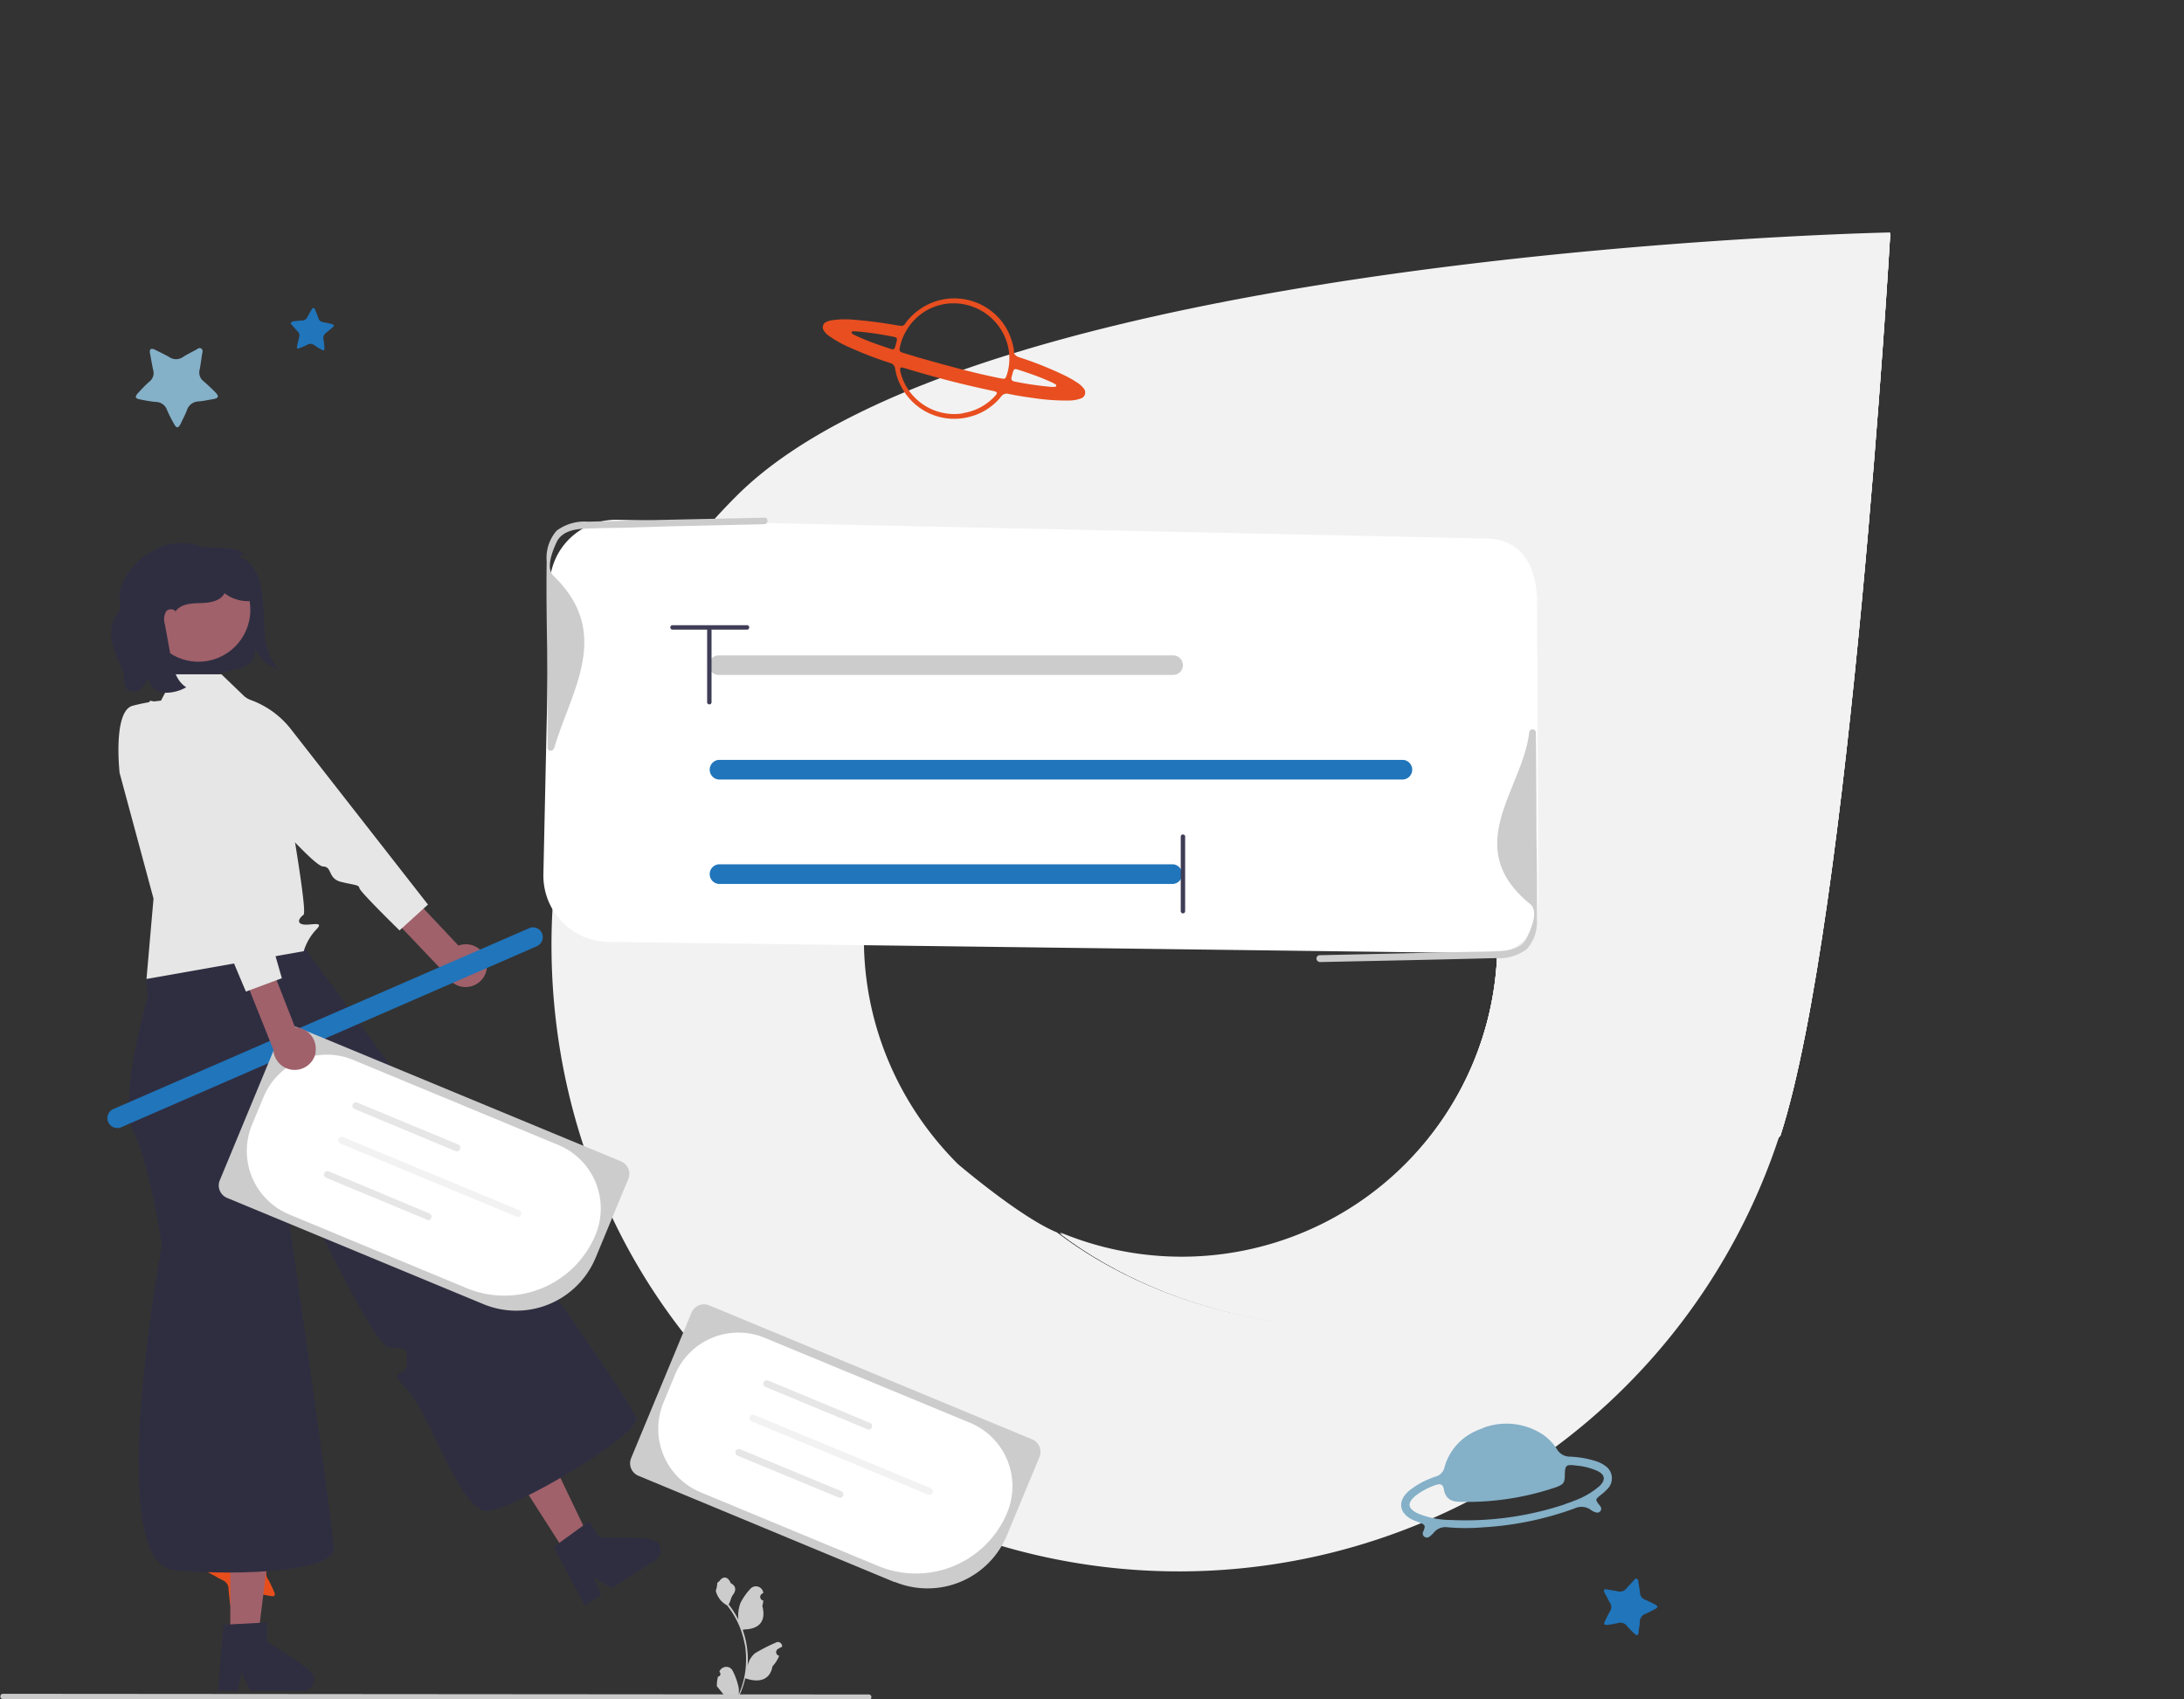
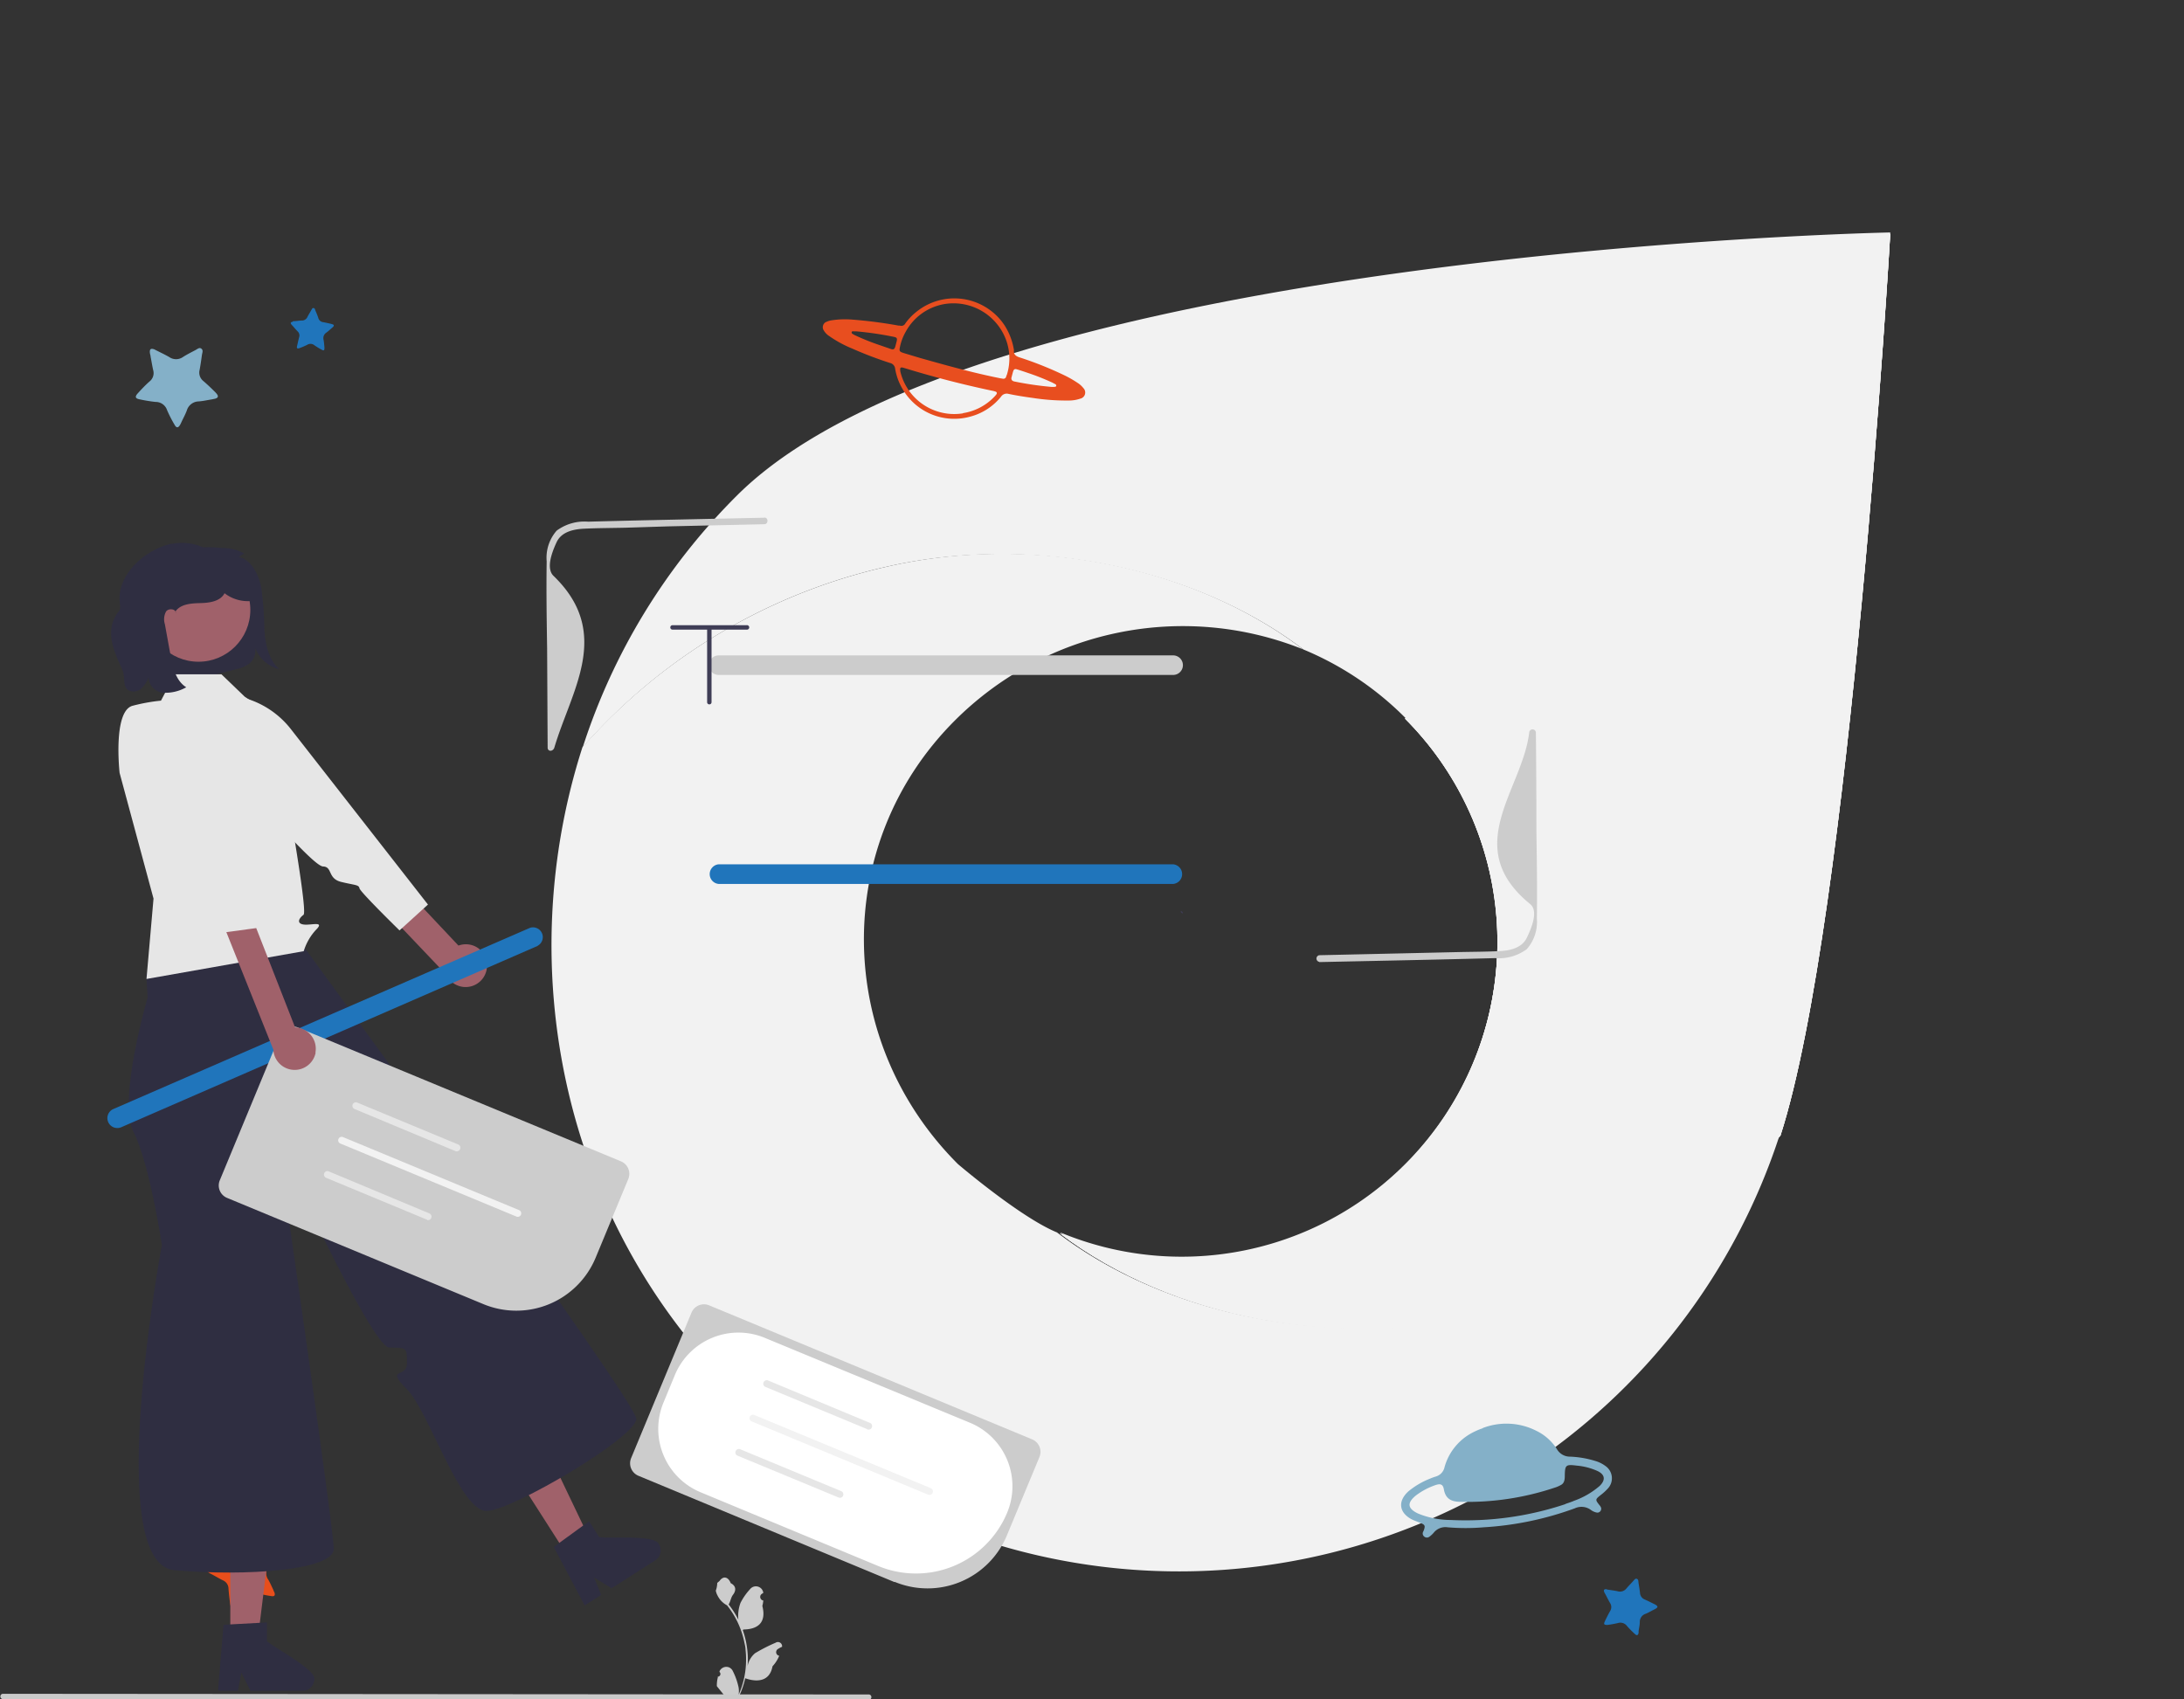
<svg xmlns="http://www.w3.org/2000/svg" viewBox="0 0 292.36 227.51">
  <rect x="0" y="0" width="292.36" height="227.51" fill="#333333" stroke="none" />
  <defs>
    <style>.cls-1{fill:none;}.cls-2{fill:#f2f2f2;}.cls-3{clip-path:url(#clip-path);}.cls-4{clip-path:url(#clip-path-2);}.cls-5{clip-path:url(#clip-path-3);}.cls-6{fill:#84b0c8;}.cls-7{fill:#e84e1f;}.cls-8{fill:#e84e1b;}.cls-9{fill:#2075bb;}.cls-10{fill:#fff;}.cls-11{fill:#2f2e41;}.cls-12{fill:#a0616a;}.cls-13{fill:#ccc;}.cls-14{fill:#3f3d56;}.cls-15{fill:#e6e6e6;}.cls-16{fill:#cacaca;}</style>
    <clipPath id="clip-path" transform="translate(-1.27 30.47)">
      <path class="cls-1" d="M189.35,65.74a42.29,42.29,0,0,1-46.2,68.92c15.12,11.48,37.21,15.31,55.66,11.1a76.53,76.53,0,0,0,40.8-24.2C249,92.43,254.31.81,254.31.81Z" />
    </clipPath>
    <clipPath id="clip-path-2" transform="translate(-1.27 30.47)">
      <rect class="cls-1" x="125.1" y="-12.65" width="147.24" height="176.06" />
    </clipPath>
    <clipPath id="clip-path-3" transform="translate(-1.27 30.47)">
      <rect class="cls-1" x="117.92" y="11.13" width="161.61" height="128.5" transform="translate(99.68 263.43) rotate(-83)" />
    </clipPath>
  </defs>
  <g id="Livello_29" data-name="Livello 29">
    <path class="cls-2" d="M198.61,145.67c-18.5,4.23-40.67.39-55.85-11.15-4.89-2-13.26-9.15-13.26-9.15C113,108.89,112.59,82.49,129.08,66a43.18,43.18,0,0,1,46.62-9.54c-15.13-11.49-37-15.47-56-11A76.86,76.86,0,0,0,79.24,69.56c-9.37,29.14-2.93,62.83,20.15,85.92l.14-.13a84.54,84.54,0,0,0,140-33.95,76.93,76.93,0,0,1-40.95,24.28" transform="translate(-1.27 30.47)" />
    <path class="cls-2" d="M99.88,35.91a83.79,83.79,0,0,0-20.6,33.66,76.59,76.59,0,0,1,40.81-24.2c18.44-4.2,40.53-.38,55.66,11.11a41.85,41.85,0,0,1,13.6,9.11,42.28,42.28,0,0,1-46.2,68.91c15.12,11.48,37.21,15.31,55.66,11.1a76.53,76.53,0,0,0,40.8-24.2C249,92.27,254.31.65,254.31.65S132.72,3.06,99.88,35.91" transform="translate(-1.27 30.47)" />
    <g class="cls-3">
      <rect class="cls-2" x="123.83" y="17.81" width="147.24" height="176.06" />
      <g class="cls-4">
        <polygon class="cls-2" points="123.83 178.22 143.53 17.81 271.07 33.47 251.37 193.88 123.83 178.22" />
        <g class="cls-5">
          <rect class="cls-2" x="102.37" y="-8.42" width="192.7" height="167.6" transform="translate(98.41 293.89) rotate(-83)" />
        </g>
      </g>
    </g>
    <path class="cls-6" d="M199.76,160.71a8.84,8.84,0,0,1,7.17.37,6.76,6.76,0,0,1,2.76,2.46,2,2,0,0,0,1.73,1,13.1,13.1,0,0,1,3.41.58,4.27,4.27,0,0,1,1.35.67,2,2,0,0,1,.34,3,6.89,6.89,0,0,1-1,.91c-.71.57-.71.61-.15,1.32a1.1,1.1,0,0,1,.23.37.52.52,0,0,1-.37.63.49.49,0,0,1-.24,0,1.92,1.92,0,0,1-.79-.37,2.12,2.12,0,0,0-2.12-.19A42.78,42.78,0,0,1,199.87,174a28.61,28.61,0,0,1-4.81,0,2,2,0,0,0-1.88.74,3.08,3.08,0,0,1-.53.49.55.55,0,0,1-.74,0,.52.52,0,0,1-.13-.64,1.89,1.89,0,0,0,.11-.25c.18-.53.12-.67-.39-.89s-.84-.31-1.24-.51c-1.71-.9-1.91-2.42-.47-3.74a10.61,10.61,0,0,1,2.9-1.71,6.92,6.92,0,0,1,.76-.28,1.68,1.68,0,0,0,1.2-1.29,7.45,7.45,0,0,1,3.63-4.54,9.61,9.61,0,0,1,1.47-.64m11.06,10.14c.39-.14.79-.26,1.17-.43a10.73,10.73,0,0,0,3.44-2c.82-.81.69-1.53-.33-2a8.58,8.58,0,0,0-2.76-.71c-1.46-.18-1.57-.09-1.59,1.38,0,.49-.06,1-.55,1.23a4,4,0,0,1-.82.35,36.83,36.83,0,0,1-12.54,1.89c-1.22,0-2.05-.35-2.28-1.69-.12-.67-.46-.78-1.15-.54a9.23,9.23,0,0,0-2.59,1.38c-1.23,1-1.12,1.76.3,2.42a11.54,11.54,0,0,0,4.34.86,42.12,42.12,0,0,0,15.36-2.12" transform="translate(-1.27 30.47)" />
    <path class="cls-7" d="M137,16.42c-.08.6.32.83.89,1a47.91,47.91,0,0,1,6,2.42,14.52,14.52,0,0,1,1.62.94,3.06,3.06,0,0,1,.78.7.84.84,0,0,1-.41,1.42,4.65,4.65,0,0,1-1.57.25,29.12,29.12,0,0,1-4.75-.34c-1.1-.15-2.2-.32-3.29-.55a.91.91,0,0,0-1,.38,7.83,7.83,0,0,1-4.06,2.65,8,8,0,0,1-9.2-3.82,7.84,7.84,0,0,1-.91-2.56.87.87,0,0,0-.67-.78,51.25,51.25,0,0,1-5.09-1.94,15.71,15.71,0,0,1-3.14-1.72,2.19,2.19,0,0,1-.64-.68.78.78,0,0,1,.18-1.09.66.66,0,0,1,.19-.09,2.13,2.13,0,0,1,.62-.19,11.74,11.74,0,0,1,2.84-.1,60.87,60.87,0,0,1,6.17.8l.17,0a.59.59,0,0,0,.73-.29A7.63,7.63,0,0,1,124,11.23a8.07,8.07,0,0,1,11.32,1.27c.15.19.29.38.42.58A8.64,8.64,0,0,1,137,16.39m-9.48-6.12a7.29,7.29,0,0,0-5,3.66,6.91,6.91,0,0,0-.81,2.21c-.06.35,0,.46.34.59l.31.1,2.06.62c3.55,1,7.13,2,10.74,2.72l.36.06a.38.38,0,0,0,.43-.23c0-.12.09-.23.12-.35a7.24,7.24,0,0,0,0-4.25,7.5,7.5,0,0,0-8.56-5.13m2.67,14.57a7.35,7.35,0,0,0,4.22-2.22,3.22,3.22,0,0,0,.24-.28c.12-.18.09-.31-.12-.39a3,3,0,0,0-.43-.11q-5.88-1.24-11.63-3l-.31-.09c-.3-.07-.42,0-.37.35l0,.12a7.42,7.42,0,0,0,8.38,5.65m12.2-3.55c.14,0,.27,0,.3-.13s-.07-.21-.18-.26-.28-.16-.43-.22a31.58,31.58,0,0,0-3.17-1.25c-.49-.17-1-.34-1.47-.48-.31-.1-.44,0-.53.31s-.13.49-.2.74,0,.49.37.57a43.94,43.94,0,0,0,5,.73l.34,0m-26.86-7.45c-.13,0-.22,0-.25.12a.21.21,0,0,0,.12.23,3,3,0,0,0,.32.18,30.52,30.52,0,0,0,2.83,1.16l2,.69c.35.11.46,0,.56-.32s.11-.44.18-.67c.11-.45.06-.56-.4-.65a43.94,43.94,0,0,0-5-.73l-.36,0" transform="translate(-1.27 30.47)" />
    <path class="cls-8" d="M29.25,179.43c.57-.26,1.15-.54,1.75-.78a1.4,1.4,0,0,0,1-1.24c.06-.56.19-1.1.3-1.66.05-.25,0-.59.31-.66s.45.24.62.43c.39.42.79.85,1.17,1.3a1.27,1.27,0,0,0,1.27.48c.58-.1,1.16-.17,1.73-.24a3.11,3.11,0,0,1,.43,0c.37,0,.48.15.35.48-.06.13-.13.26-.2.38-.26.45-.49.93-.79,1.35a1.49,1.49,0,0,0,0,1.75c.26.45.46.93.69,1.4,0,.1.09.19.12.28.15.42,0,.58-.4.51a15.31,15.31,0,0,1-1.88-.39,1.41,1.41,0,0,0-1.62.44,17,17,0,0,1-1.31,1.24c-.42.37-.63.3-.71-.26s-.17-1.31-.22-2a1.23,1.23,0,0,0-.75-1.14c-.49-.24-.95-.52-1.42-.77l-.38-.2c-.42-.26-.41-.46,0-.7" transform="translate(-1.27 30.47)" />
    <path class="cls-9" d="M40.49,12.53c.37,0,.75-.07,1.14-.09a.81.81,0,0,0,.8-.49c.15-.3.33-.58.5-.88.08-.12.12-.32.31-.3s.2.22.26.36c.14.32.28.64.39,1a.75.75,0,0,0,.63.53c.34.06.68.14,1,.21l.25.07c.21.07.24.18.1.34a1.54,1.54,0,0,1-.19.17c-.23.2-.46.42-.71.6a.89.89,0,0,0-.38,1c.06.31.07.62.11.93,0,.06,0,.12,0,.18,0,.27-.1.34-.32.21a10,10,0,0,1-1-.6.83.83,0,0,0-1-.07c-.32.16-.65.3-1,.43s-.41,0-.34-.29.17-.77.27-1.15a.75.75,0,0,0-.19-.79c-.23-.23-.44-.48-.65-.72l-.17-.18c-.18-.23-.14-.34.15-.39" transform="translate(-1.27 30.47)" />
    <path class="cls-9" d="M216.34,182.32c.47.08,1,.14,1.47.24a1.1,1.1,0,0,0,1.18-.37c.28-.34.6-.64.91-1,.14-.13.26-.38.49-.29s.19.35.22.54c.07.45.15.9.2,1.35a1,1,0,0,0,.62.87c.42.18.82.39,1.23.59a1.64,1.64,0,0,1,.29.16c.25.16.25.3,0,.46a2.09,2.09,0,0,1-.29.16c-.37.18-.72.4-1.1.55a1.13,1.13,0,0,0-.78,1.11c0,.41-.11.81-.16,1.22a2.23,2.23,0,0,1,0,.23c-.08.33-.23.39-.48.16a13.38,13.38,0,0,1-1.06-1.07,1.11,1.11,0,0,0-1.24-.41,13.52,13.52,0,0,1-1.39.25c-.44,0-.54-.08-.35-.48s.45-.93.71-1.38a1,1,0,0,0,0-1.06c-.22-.37-.4-.75-.6-1.12l-.16-.29c-.16-.35-.07-.48.32-.45" transform="translate(-1.27 30.47)" />
    <path class="cls-6" d="M22,16.34c.63.32,1.3.63,1.94,1a1.6,1.6,0,0,0,1.8,0c.54-.35,1.11-.63,1.69-.94.25-.12.52-.41.8-.19s.11.56.07.85c-.09.65-.18,1.31-.31,2a1.44,1.44,0,0,0,.5,1.48c.5.43,1,.9,1.45,1.35a3.61,3.61,0,0,1,.33.35c.27.33.21.54-.18.66l-.47.1c-.59.09-1.17.23-1.77.27a1.69,1.69,0,0,0-1.57,1.21c-.21.56-.5,1.08-.75,1.62a2.8,2.8,0,0,1-.15.3c-.26.44-.49.45-.74,0a18,18,0,0,1-1-1.95,1.6,1.6,0,0,0-1.55-1.11A20.31,20.31,0,0,1,20,23c-.62-.11-.71-.35-.28-.82s1-1.09,1.59-1.6a1.42,1.42,0,0,0,.47-1.48c-.14-.61-.23-1.22-.35-1.82,0-.16-.07-.31-.09-.47-.07-.55.11-.69.64-.49" transform="translate(-1.27 30.47)" />
  </g>
  <g id="SEO">
    <g id="_2" data-name="2">
-       <path class="cls-10" d="M200.14,97.14,82.69,95.63a8.87,8.87,0,0,1-8.68-9l.84-38.84a8.87,8.87,0,0,1,9.06-8.67l116.45,2.51c4.89.1,6.78,4.16,6.67,9.05l.16,38.84C207.09,94.37,205,97.25,200.14,97.14Z" transform="translate(-1.27 30.47)" />
      <path class="cls-11" d="M33.24,44.1c1.55.29,2.62,2.16,3,4.06A49.09,49.09,0,0,1,36.67,54c.15,2,.68,4,2,5.12a4.63,4.63,0,0,1-3.24-2.86,2.26,2.26,0,0,1-.74,2.07,4.27,4.27,0,0,1-1.81.79l-5.27,1.36a4.45,4.45,0,0,1-2.9.09c-1.19-.51-1.94-2-2.53-3.34a19.67,19.67,0,0,1-1.53-5.16,9.75,9.75,0,0,1,.7-5.34,6.82,6.82,0,0,1,4.35-3.55A15.91,15.91,0,0,1,31,42.9a5.67,5.67,0,0,1,2.95.73" transform="translate(-1.27 30.47)" />
      <polygon class="cls-12" points="30.83 219.37 34.52 219.37 36.28 205.13 30.83 205.13 30.83 219.37" />
      <path class="cls-11" d="M37,189.23v-2.5l-1,.06L32.1,187l-.91.06-.7,8.38,0,.45h2.62l.09-.45.38-2,1,2,.21.45h7a1.58,1.58,0,0,0,1.56-1.57C43.53,193,37.76,190,37,189.23Z" transform="translate(-1.27 30.47)" />
      <polygon class="cls-12" points="75.88 208.13 78.99 206.15 72.8 193.21 68.21 196.14 75.88 208.13" />
      <path class="cls-11" d="M81.47,175.3l-1.34-2.11-.79.57-3.2,2.33-.74.54,3.92,7.43.22.4,2.2-1.41-.17-.42-.77-1.91,1.92,1.18.42.26L89,178.41a1.56,1.56,0,0,0,.47-2.15C89,174.94,82.52,175.56,81.47,175.3Z" transform="translate(-1.27 30.47)" />
      <path class="cls-13" d="M158.31,59.89H97.48a1.31,1.31,0,1,1,0-2.62h60.83a1.31,1.31,0,1,1,0,2.62Z" transform="translate(-1.27 30.47)" />
      <path class="cls-9" d="M158.31,87.87H97.48a1.32,1.32,0,0,1,0-2.63h60.83a1.32,1.32,0,0,1,0,2.63Z" transform="translate(-1.27 30.47)" />
-       <path class="cls-9" d="M189.11,73.89H97.48a1.32,1.32,0,0,1,0-2.63h91.63a1.32,1.32,0,0,1,0,2.63Z" transform="translate(-1.27 30.47)" />
-       <path class="cls-14" d="M159.62,91.81a.3.3,0,0,1-.29-.3V81.6a.3.3,0,1,1,.59,0v9.91A.3.3,0,0,1,159.62,91.81Z" transform="translate(-1.27 30.47)" />
+       <path class="cls-14" d="M159.62,91.81a.3.3,0,0,1-.29-.3V81.6v9.91A.3.3,0,0,1,159.62,91.81Z" transform="translate(-1.27 30.47)" />
      <path class="cls-14" d="M91,53.52a.29.29,0,0,1,.3-.29h9.91a.3.3,0,1,1,0,.59H91.27A.29.29,0,0,1,91,53.52Z" transform="translate(-1.27 30.47)" />
      <path class="cls-14" d="M96.23,63.83a.29.29,0,0,1-.3-.3V53.62a.3.3,0,1,1,.59,0v9.91A.29.29,0,0,1,96.23,63.83Z" transform="translate(-1.27 30.47)" />
      <path class="cls-11" d="M41.9,96.22,20.84,99.87l.19,3.21s-4.05,13.82-1.89,18,3.8,15.13,3.8,15.13-8,42.67,1.67,43.53,21.36,0,21.34-2.86-7.49-54.39-7.49-54.39S51,149.9,53.37,149.93s2.38,0,2.38,2.1-3,.45,0,3.5,7.11,16.42,10.7,16.28,20-9.92,20-12.32S41.9,96.22,41.9,96.22Z" transform="translate(-1.27 30.47)" />
      <path class="cls-15" d="M20.88,100.59l.94-10.76L17.28,73s-.94-8.39,1.8-9a24.39,24.39,0,0,1,3.74-.67l1.85-3.53h6.24l3.12,3s4.16,2.68,4.16,3.87S42.63,91.45,41.9,92,41,93.22,42,93.31s2.77-.5,1.58.69a7.31,7.31,0,0,0-1.65,2.87Z" transform="translate(-1.27 30.47)" />
      <path class="cls-12" d="M66.44,98.24A2.86,2.86,0,0,0,63.08,96a3.17,3.17,0,0,0-.44.12L52.85,85.72l-3.54,2L61,100a2.86,2.86,0,0,0,5.41-1.73Z" transform="translate(-1.27 30.47)" />
      <path class="cls-15" d="M28.31,62.78s-1.75,6.68.94,9,4.8,4.82,6.16,5.35,7.83,8.36,9.11,8.4.58,1.62,2.43,2.07,2.35.36,2.44.85,5.36,5.64,5.36,5.64l3.81-3.46L40.23,67.17a12,12,0,0,0-11.92-4.39Z" transform="translate(-1.27 30.47)" />
      <path class="cls-9" d="M73.27,96.15,17.5,120.44A1.31,1.31,0,0,1,16.45,118L72.23,93.74a1.31,1.31,0,0,1,1,2.41Z" transform="translate(-1.27 30.47)" />
      <path class="cls-13" d="M97.33,194a.37.37,0,0,0,.38-.35.36.36,0,0,0-.12-.28l0-.1v0a1,1,0,0,1,1.27-.52,1,1,0,0,1,.52.52,8.84,8.84,0,0,1,.76,2.16,3,3,0,0,1,0,1,11.45,11.45,0,0,0,1-4.79,10.31,10.31,0,0,0-.07-1.24c0-.34-.09-.67-.16-1a11.68,11.68,0,0,0-2.31-4.95,3,3,0,0,1-1.29-1.34,2.11,2.11,0,0,1-.22-.64,3,3,0,0,0,.19-1c.09-.14.25-.2.34-.33.48-.65,1.13-.53,1.47.34.74.37.74,1,.29,1.57-.28.38-.32.88-.57,1.28a.39.39,0,0,0,.08.1,11.91,11.91,0,0,1,1.22,1.94,5,5,0,0,1,.29-2.26,8.05,8.05,0,0,1,1.27-1.82,1,1,0,0,1,1.4-.18,1,1,0,0,1,.38.67v0l-.2.13a.49.49,0,0,0-.13.68.47.47,0,0,0,.33.21h0a4.46,4.46,0,0,1-.13.73c.59,2.29-.68,3.12-2.5,3.15l-.12.07a12,12,0,0,1,.64,3,10.28,10.28,0,0,1,0,1.84v0a3,3,0,0,1,1-1.73,22.41,22.41,0,0,1,2.76-1.41.56.56,0,0,1,.86.55v0a2.53,2.53,0,0,0-.37.18l-.2.12a.5.5,0,0,0-.14.69.52.52,0,0,0,.33.21h0a4.64,4.64,0,0,1-.9,1.41c-.36,2-2,2.18-3.65,1.6h0a11.43,11.43,0,0,1-.8,2.35H97.4l0-.09a3.55,3.55,0,0,0,.8,0l-.64-.79h0l-.33-.41h0a4.45,4.45,0,0,1,.14-1.21Z" transform="translate(-1.27 30.47)" />
      <path class="cls-16" d="M1.62,197l116,.09a.36.36,0,0,0,0-.71l-116-.09a.36.36,0,0,0,0,.71Z" transform="translate(-1.27 30.47)" />
      <circle class="cls-12" cx="26.57" cy="81.65" r="6.94" />
      <path class="cls-11" d="M24.82,51.61c0-.59-1-.68-1.32-.21a2.18,2.18,0,0,0-.16,1.69l.75,4.12c.29,1.63.71,3.45,2.11,4.33a5.61,5.61,0,0,1-3.32.71c-1.13-.24-2.09-1.53-1.55-2.54a4.17,4.17,0,0,1-1.22,2.07A1.55,1.55,0,0,1,18.6,62c-1-.39-.51-1.82-.94-2.78-1.26-2.76-2.45-5.41-.45-7.9.28-.35.06-1,.06-1.68,0-3.46,3.52-6.53,6.9-7.31l.2,0a6.88,6.88,0,0,1,5.36,1.23,2.2,2.2,0,0,1,2.88.39c.74.77,2.12,2,2.31,3s-.22,2,.3,3a5.1,5.1,0,0,1-3.89-1c-.57,1.09-2,1.29-3.24,1.32s-2.65.12-3.34,1.13" transform="translate(-1.27 30.47)" />
      <path class="cls-13" d="M103.58,38.84c-7.86.17-15.72.32-23.58.53a6.25,6.25,0,0,0-4.21,1.2,5.5,5.5,0,0,0-1.34,4.11c-.06,3.88,0,7.76.06,11.64l.07,13.29c0,.58.73.56.9,0,2.27-7.67,7.82-15.35-.13-23-1-1-.2-3.15.44-4.51s2.22-1.72,3.64-1.79c1.83-.09,3.67-.09,5.51-.13L90.66,40l12.92-.29c.57,0,.57-.91,0-.89Z" transform="translate(-1.27 30.47)" />
      <path class="cls-13" d="M177.87,98.33c7.86-.17,15.72-.32,23.57-.53a6.25,6.25,0,0,0,4.21-1.2A5.5,5.5,0,0,0,207,92.49c.06-3.88,0-7.76-.06-11.64q0-6.64-.07-13.29a.45.45,0,0,0-.89,0c-.87,7.67-9.26,15.35.12,23,1.13.92.21,3.15-.44,4.51s-2.21,1.72-3.64,1.79c-1.83.09-3.67.09-5.5.13l-5.72.13-12.92.29a.45.45,0,0,0,0,.89Z" transform="translate(-1.27 30.47)" />
      <path class="cls-13" d="M121,181.33,86.75,167.11a1.81,1.81,0,0,1-1-2.36h0l8.08-19.47a1.81,1.81,0,0,1,2.36-1l43.23,17.94a1.81,1.81,0,0,1,1,2.36h0l-4.37,10.52a11.5,11.5,0,0,1-15,6.21Z" transform="translate(-1.27 30.47)" />
      <path class="cls-10" d="M118.83,179.18l-23.75-9.86a9.19,9.19,0,0,1-5-12l1.53-3.7a9.21,9.21,0,0,1,12-5L131.11,160a9.2,9.2,0,0,1,5,12A13.22,13.22,0,0,1,118.83,179.18Z" transform="translate(-1.27 30.47)" />
      <path class="cls-15" d="M117.31,160.84l-13.52-5.61a.47.47,0,1,1,.36-.86h0L117.67,160a.47.47,0,1,1-.36.86Z" transform="translate(-1.27 30.47)" />
      <path class="cls-15" d="M113.5,170,100,164.41a.46.46,0,0,1-.25-.61.47.47,0,0,1,.61-.25h0l13.52,5.61a.47.47,0,0,1,.25.61A.46.46,0,0,1,113.5,170Z" transform="translate(-1.27 30.47)" />
      <path class="cls-2" d="M125.51,169.63l-23.62-9.81a.46.46,0,0,1-.26-.6.47.47,0,0,1,.61-.26h0l23.63,9.8a.47.47,0,0,1-.36.87Z" transform="translate(-1.27 30.47)" />
      <path class="cls-13" d="M66,144.13,31.69,129.91a1.8,1.8,0,0,1-1-2.36l8.07-19.47a1.82,1.82,0,0,1,2.37-1L84.38,125a1.81,1.81,0,0,1,1,2.36L81,137.92A11.5,11.5,0,0,1,66,144.13Z" transform="translate(-1.27 30.47)" />
-       <path class="cls-10" d="M63.78,142,40,132.12a9.2,9.2,0,0,1-5-12l1.54-3.7a9.19,9.19,0,0,1,12-5l27.46,11.39a9.2,9.2,0,0,1,5,12A13.21,13.21,0,0,1,63.78,142Z" transform="translate(-1.27 30.47)" />
      <path class="cls-15" d="M62.25,123.64,48.73,118a.47.47,0,0,1-.25-.61.46.46,0,0,1,.61-.25l13.52,5.61a.46.46,0,0,1,.25.61A.47.47,0,0,1,62.25,123.64Z" transform="translate(-1.27 30.47)" />
      <path class="cls-15" d="M58.44,132.82l-13.52-5.61a.47.47,0,0,1-.25-.61.46.46,0,0,1,.61-.25h0L58.8,132a.47.47,0,0,1-.36.86Z" transform="translate(-1.27 30.47)" />
      <path class="cls-2" d="M70.45,132.42l-23.62-9.8a.46.46,0,0,1-.25-.61.47.47,0,0,1,.61-.25l23.62,9.8a.47.47,0,0,1-.36.86Z" transform="translate(-1.27 30.47)" />
      <path class="cls-12" d="M43.49,110.47a2.86,2.86,0,0,0-2.27-3.35,2.3,2.3,0,0,0-.45-.05l-5.2-13.29-4,.54,6.29,15.73a2.86,2.86,0,0,0,5.66.42Z" transform="translate(-1.27 30.47)" />
-       <path class="cls-15" d="M21.37,63.34s-4.11,5.54-2.49,8.71,2.64,6.27,3.71,7.27S26.73,90,27.9,90.51s-.07,1.72,1.49,2.83,2,1.21,1.94,1.7,2.86,7.24,2.86,7.24L39,100.49,28.73,64.68Z" transform="translate(-1.27 30.47)" />
    </g>
  </g>
</svg>